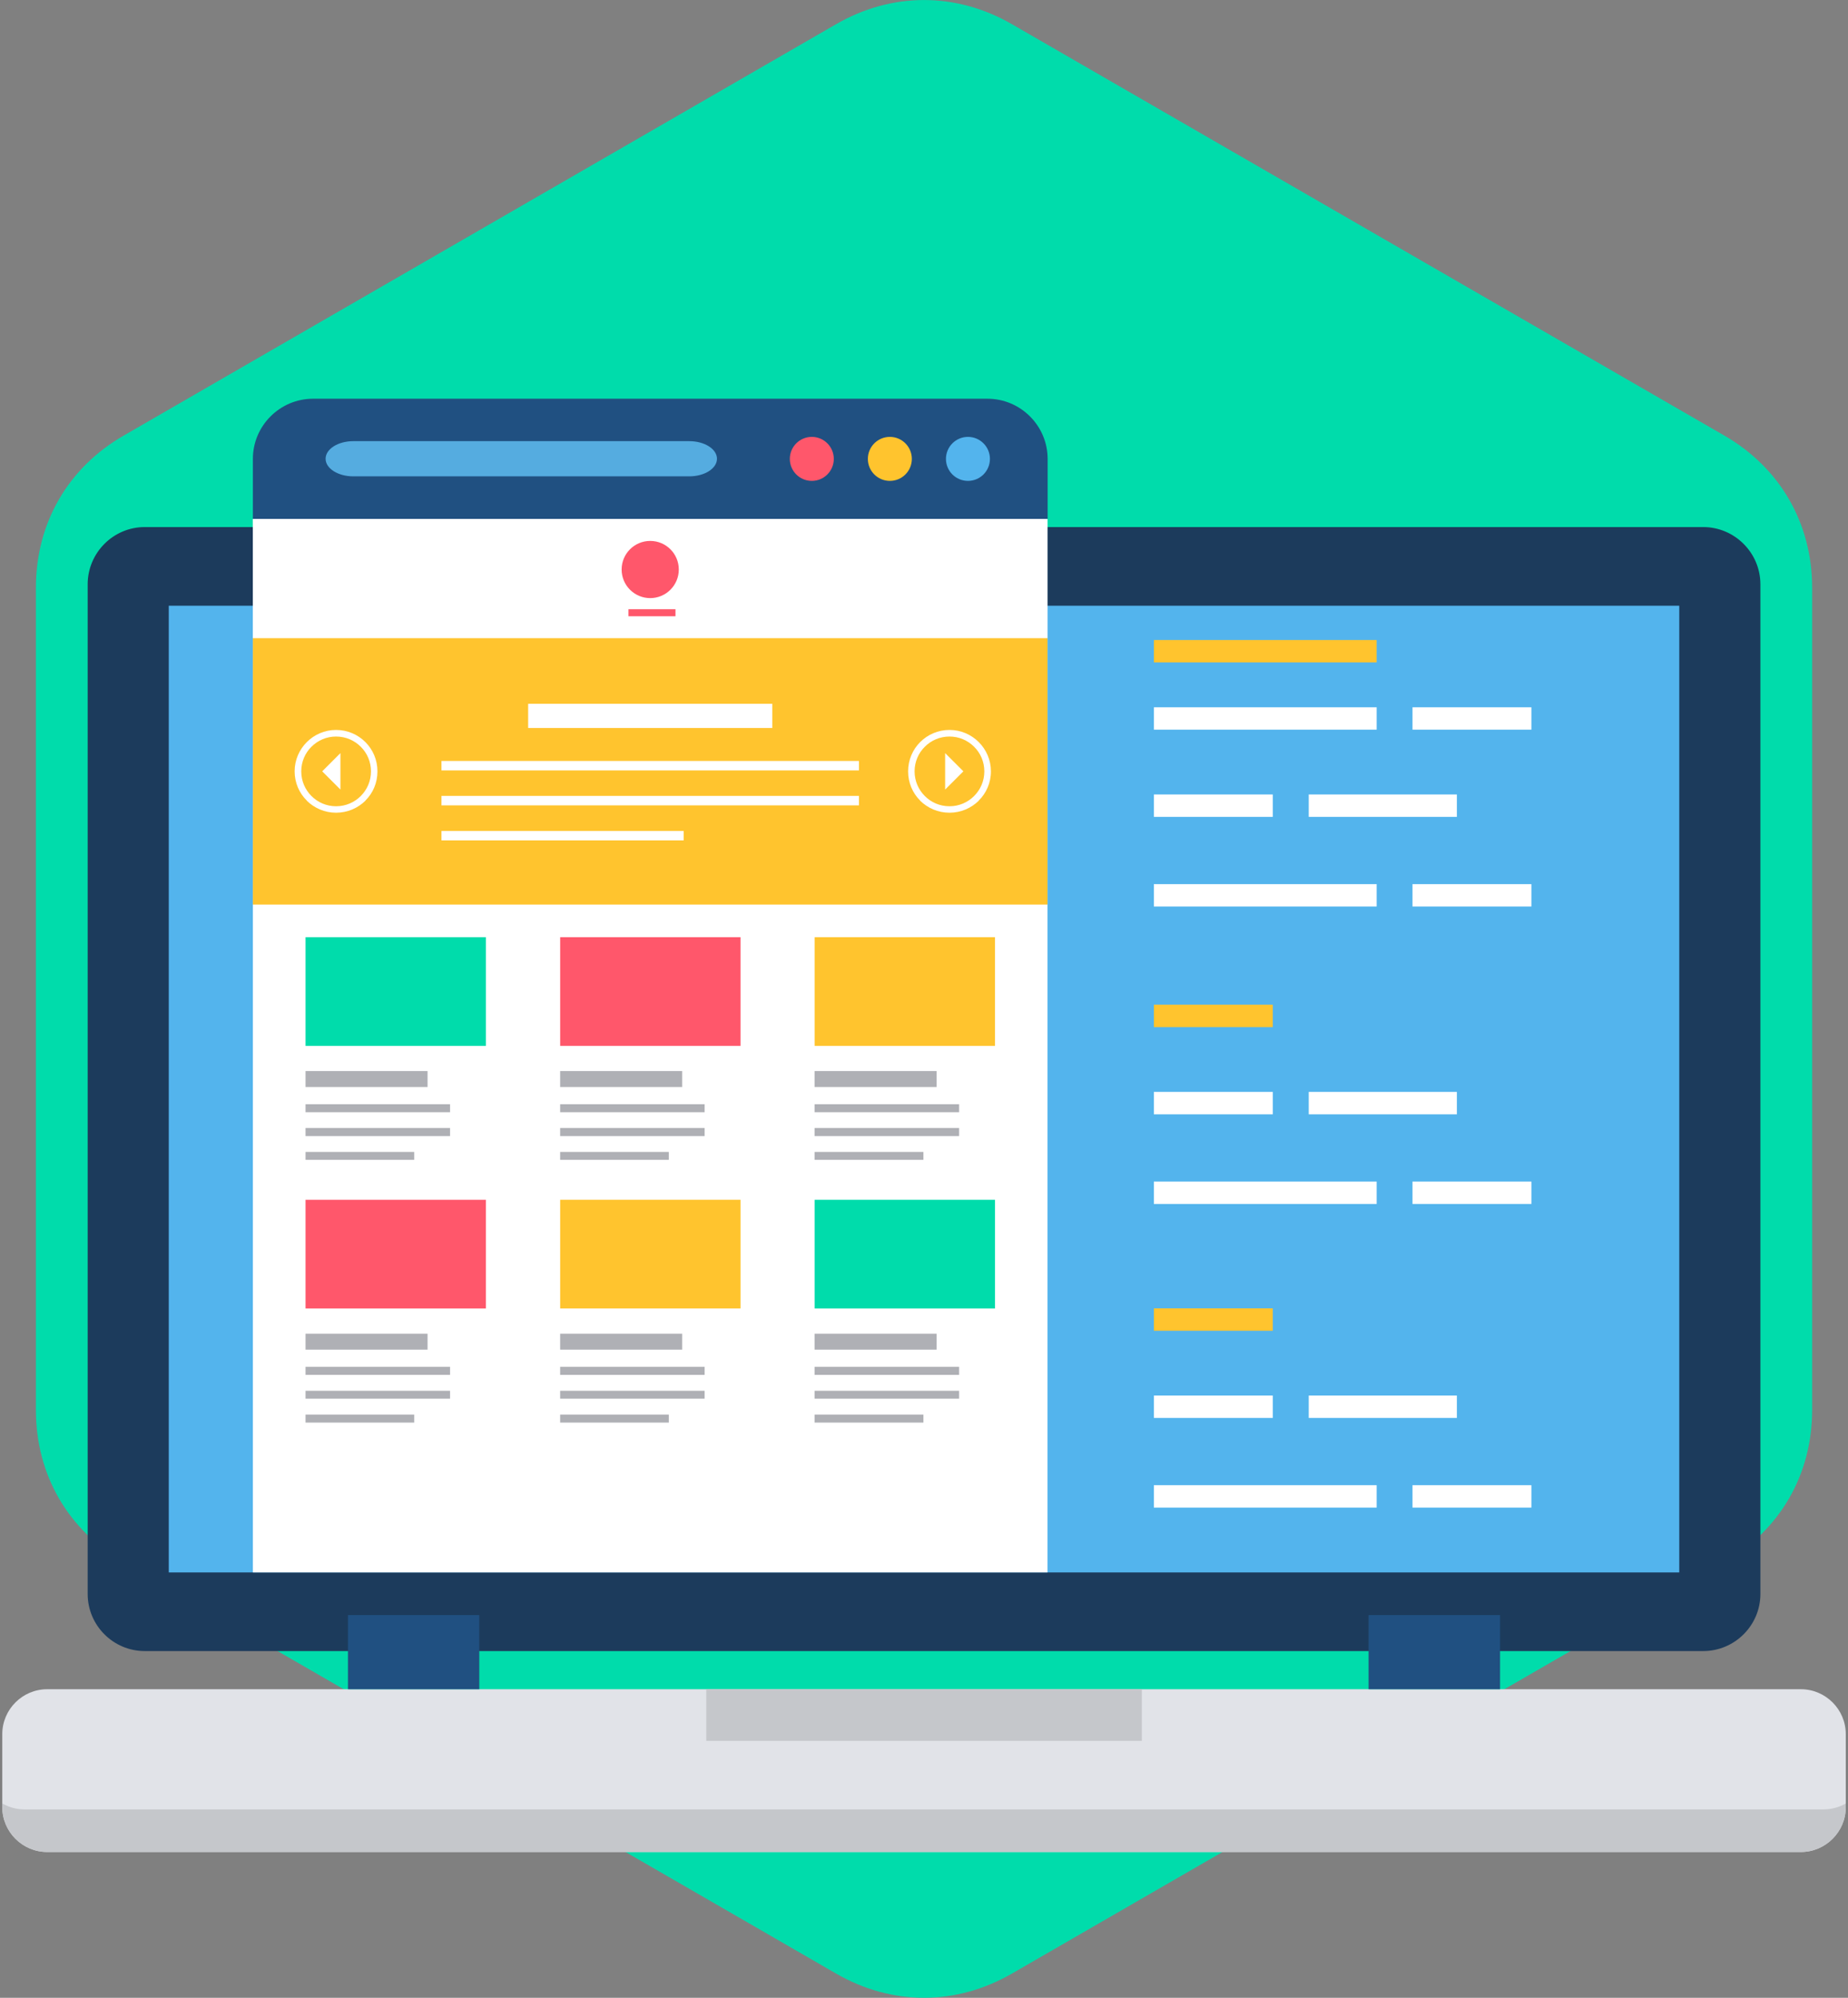
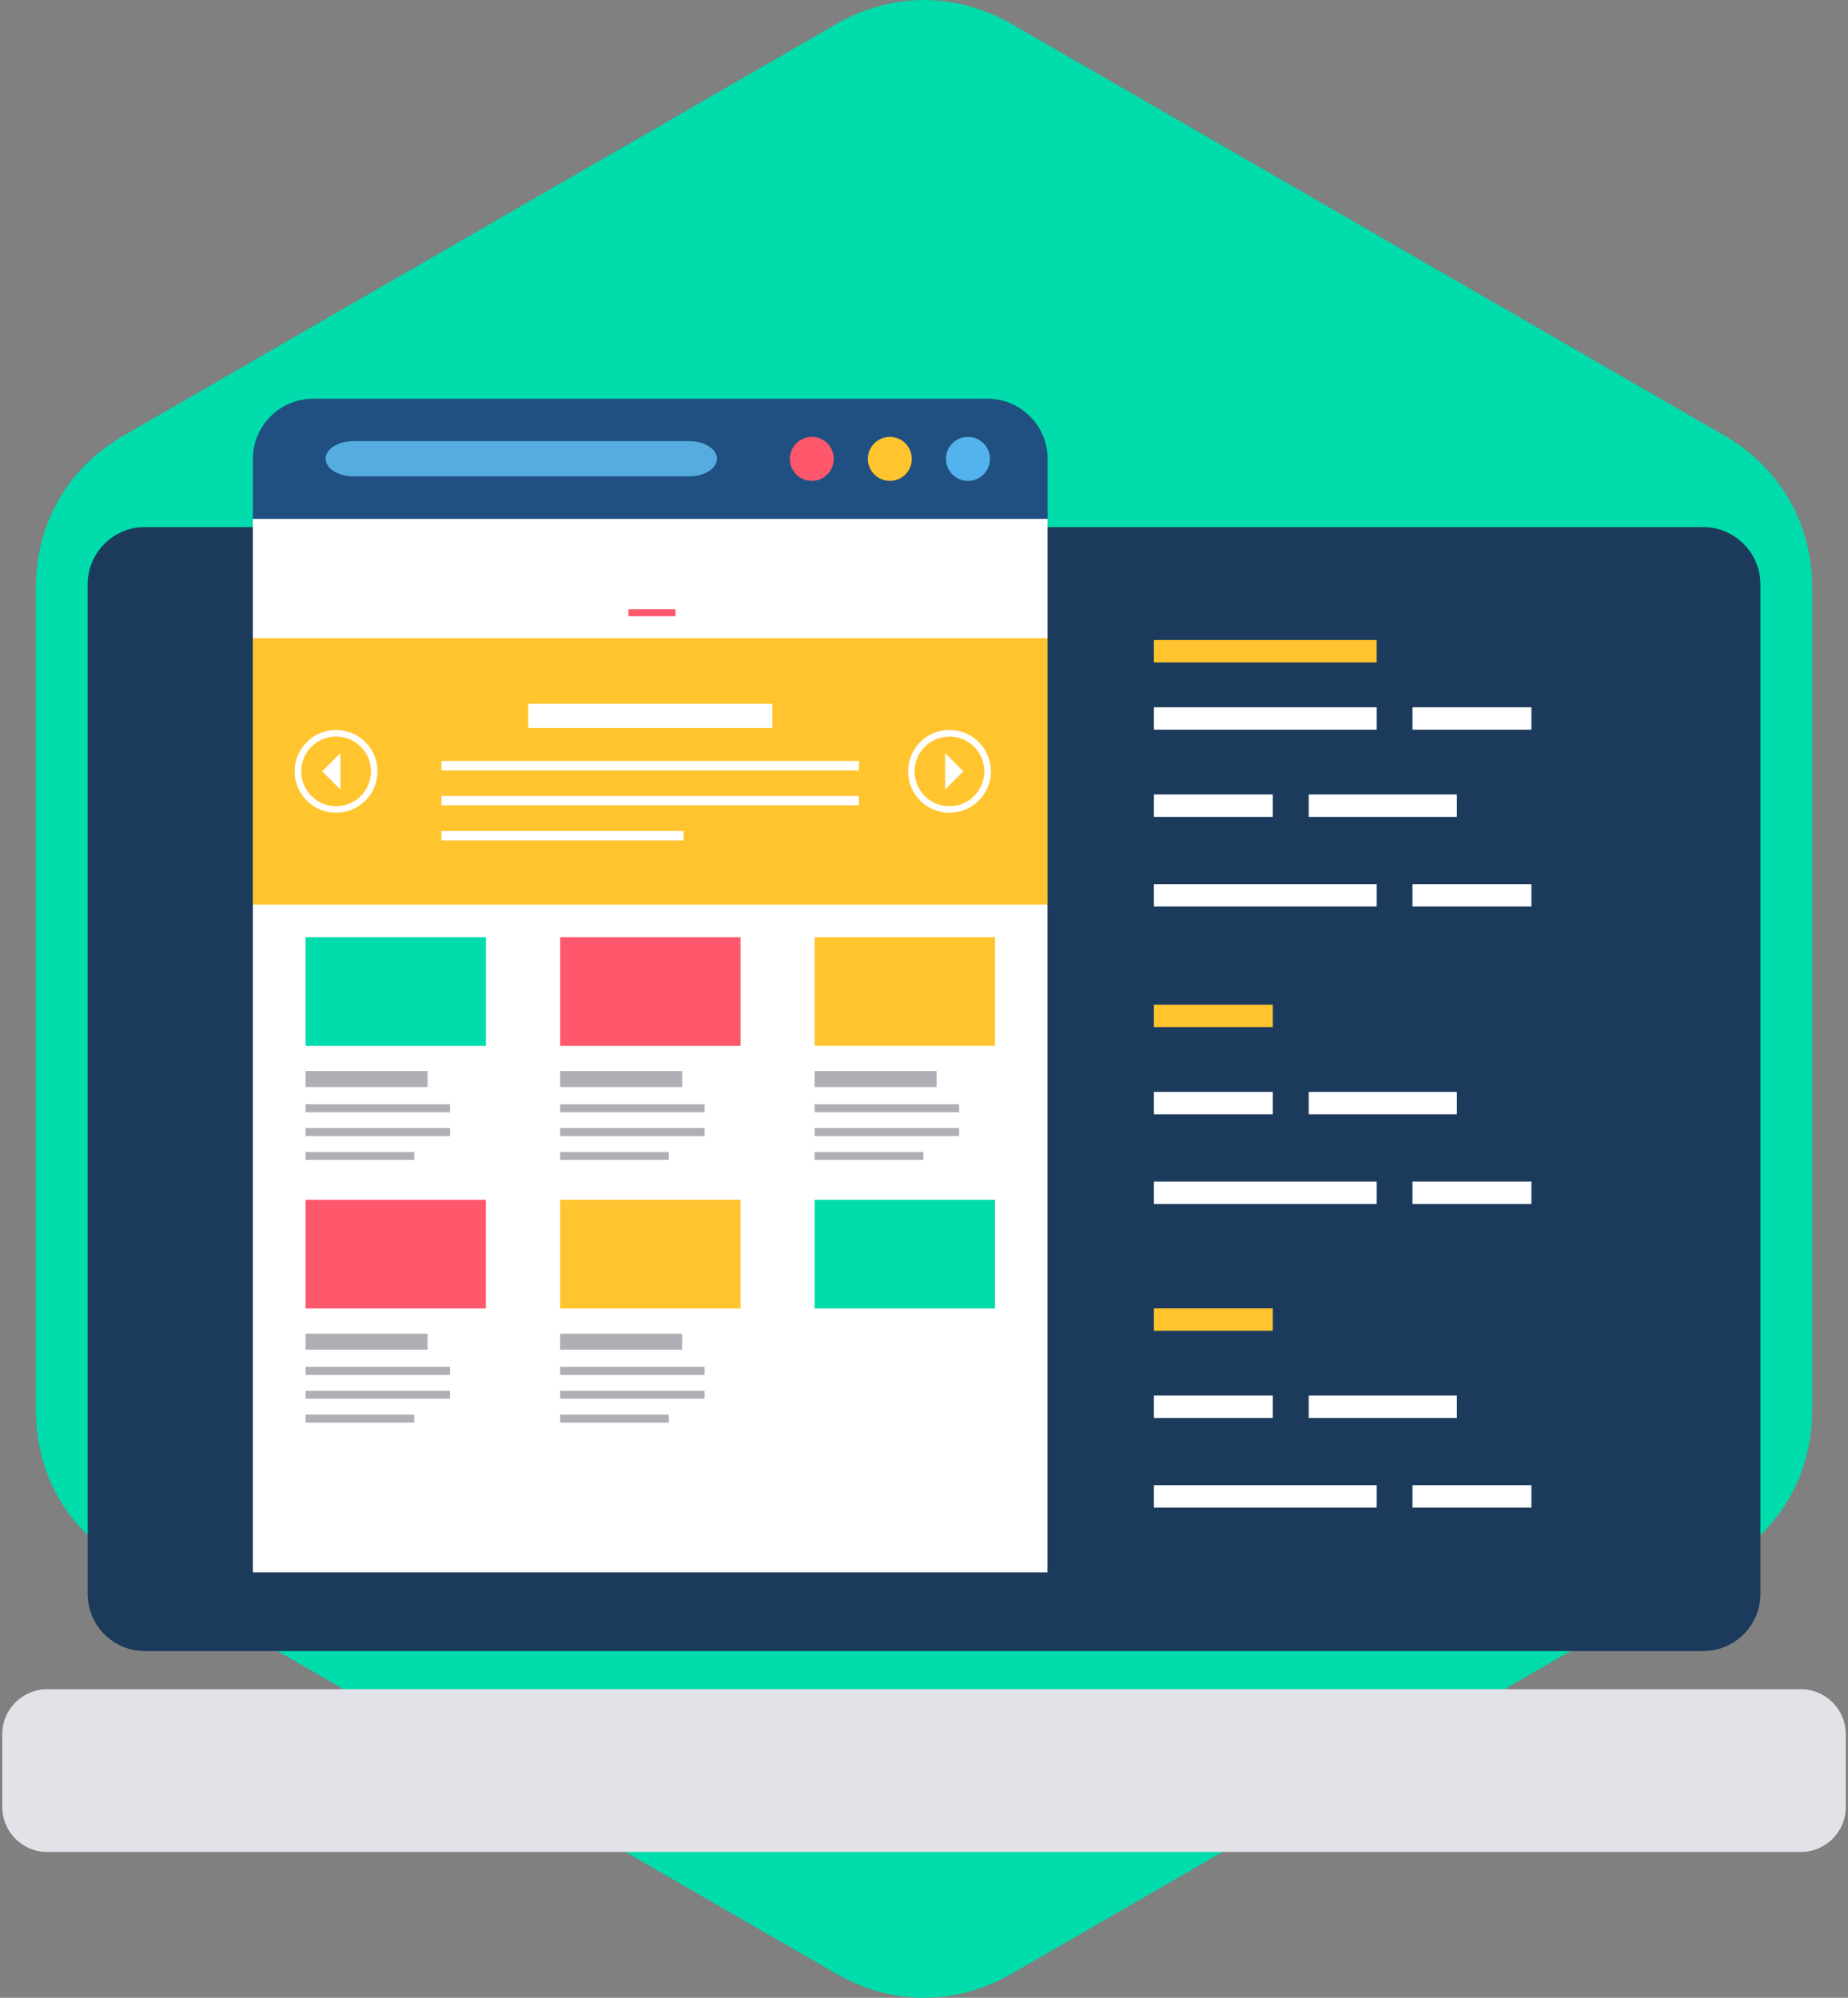
<svg xmlns="http://www.w3.org/2000/svg" width="74" height="80" viewBox="0 0 74 80" fill="none">
  <rect x="0" y="0" width="74" height="80" fill="#808080" stroke="none" />
  <g id="Group">
    <path id="Vector" fill-rule="evenodd" clip-rule="evenodd" d="M40.521 0.969L69.041 17.438C71.279 18.728 72.564 20.951 72.564 23.536V56.465C72.564 59.05 71.279 61.272 69.041 62.562L40.521 79.031C38.283 80.322 35.718 80.322 33.48 79.031L4.961 62.562C2.718 61.272 1.438 59.05 1.438 56.465V23.536C1.438 20.951 2.718 18.728 4.961 17.438L33.48 0.969C35.718 -0.321 38.283 -0.321 40.521 0.969Z" fill="#00DCAB" />
    <path id="Vector_2" fill-rule="evenodd" clip-rule="evenodd" d="M5.795 21.106H68.202C69.461 21.106 70.492 22.137 70.492 23.396V63.831C70.492 65.09 69.461 66.116 68.202 66.116H5.795C4.537 66.116 3.511 65.09 3.511 63.831V23.396C3.511 22.137 4.537 21.106 5.795 21.106Z" fill="#1C3B5C" />
    <path id="Vector_3" fill-rule="evenodd" clip-rule="evenodd" d="M1.889 74.162H72.113C73.103 74.162 73.911 73.354 73.911 72.364V69.442C73.911 68.453 73.103 67.644 72.113 67.644H1.889C0.899 67.644 0.091 68.453 0.091 69.442V72.364C0.091 73.354 0.899 74.162 1.889 74.162Z" fill="#E1E3E8" />
-     <path id="Vector_4" fill-rule="evenodd" clip-rule="evenodd" d="M6.758 24.256H67.243V62.967H6.758V24.256Z" fill="#53B4ED" />
    <g id="Group_2">
-       <path id="Vector_5" fill-rule="evenodd" clip-rule="evenodd" d="M13.933 64.676H19.192V67.644H13.933V64.676ZM54.803 64.676H60.067V67.644H54.803V64.676Z" fill="#205081" />
-     </g>
+       </g>
    <g id="Group_3">
-       <path id="Vector_6" fill-rule="evenodd" clip-rule="evenodd" d="M28.28 67.644H45.723V69.712H28.28V67.644ZM73.015 72.457H0.983C0.662 72.457 0.356 72.369 0.092 72.219V72.364C0.092 73.354 0.9 74.162 1.889 74.162H72.114C73.103 74.162 73.911 73.354 73.911 72.364V72.219C73.647 72.369 73.341 72.457 73.015 72.457Z" fill="#C5C7CB" />
-     </g>
+       </g>
    <g id="Group_4">
      <path id="Vector_7" fill-rule="evenodd" clip-rule="evenodd" d="M46.205 28.323H55.126V29.219H46.205V28.323ZM56.561 28.323H61.322V29.219H56.561V28.323ZM52.406 31.814H58.338V32.711H52.406V31.814ZM46.205 31.814H50.966V32.711H46.205V31.814ZM46.205 35.405H55.126V36.301H46.205V35.405ZM56.561 35.405H61.322V36.301H56.561V35.405Z" fill="white" />
    </g>
    <path id="Vector_8" fill-rule="evenodd" clip-rule="evenodd" d="M46.205 40.233H50.966V41.13H46.205V40.233Z" fill="#FFC42E" />
    <path id="Vector_9" fill-rule="evenodd" clip-rule="evenodd" d="M10.126 20.78H41.946V62.966H10.126V20.78Z" fill="white" />
    <path id="Vector_10" fill-rule="evenodd" clip-rule="evenodd" d="M12.535 15.967H39.542C40.868 15.967 41.951 17.05 41.951 18.376V20.78H10.126V18.376C10.126 17.05 11.209 15.967 12.535 15.967Z" fill="#205081" />
    <path id="Vector_11" d="M27.601 17.666H14.147C13.534 17.666 13.038 17.982 13.038 18.371C13.038 18.76 13.534 19.075 14.147 19.075H27.601C28.213 19.075 28.71 18.76 28.71 18.371C28.71 17.982 28.213 17.666 27.601 17.666Z" fill="#55ACE0" />
    <path id="Vector_12" d="M32.508 19.257C32.994 19.257 33.388 18.863 33.388 18.376C33.388 17.89 32.994 17.495 32.508 17.495C32.021 17.495 31.627 17.89 31.627 18.376C31.627 18.863 32.021 19.257 32.508 19.257Z" fill="#FF576B" />
    <path id="Vector_13" d="M35.633 19.257C36.119 19.257 36.513 18.863 36.513 18.376C36.513 17.89 36.119 17.495 35.633 17.495C35.146 17.495 34.752 17.89 34.752 18.376C34.752 18.863 35.146 19.257 35.633 19.257Z" fill="#FFC42E" />
    <path id="Vector_14" d="M38.76 19.257C39.246 19.257 39.64 18.863 39.64 18.376C39.64 17.89 39.246 17.495 38.76 17.495C38.273 17.495 37.879 17.89 37.879 18.376C37.879 18.863 38.273 19.257 38.76 19.257Z" fill="#53B4ED" />
    <path id="Vector_15" fill-rule="evenodd" clip-rule="evenodd" d="M12.235 37.529H19.457V41.881H12.235V37.529Z" fill="#00DCAB" />
    <g id="Group_5">
      <path id="Vector_16" fill-rule="evenodd" clip-rule="evenodd" d="M12.235 42.891H17.121V43.529H12.235V42.891ZM12.235 44.218H18.022V44.539H12.235V44.218ZM12.235 46.129H16.587V46.445H12.235V46.129ZM12.235 45.171H18.022V45.492H12.235V45.171Z" fill="#AFB0B5" />
    </g>
    <path id="Vector_17" fill-rule="evenodd" clip-rule="evenodd" d="M22.431 37.529H29.653V41.881H22.431V37.529Z" fill="#FF576B" />
    <g id="Group_6">
      <path id="Vector_18" fill-rule="evenodd" clip-rule="evenodd" d="M22.43 42.891H27.315V43.529H22.43V42.891ZM22.43 44.218H28.216V44.539H22.43V44.218ZM22.43 46.129H26.782V46.445H22.43V46.129ZM22.43 45.171H28.216V45.492H22.43V45.171Z" fill="#AFB0B5" />
    </g>
    <path id="Vector_19" fill-rule="evenodd" clip-rule="evenodd" d="M32.622 37.529H39.843V41.881H32.622V37.529Z" fill="#FFC42E" />
    <g id="Group_7">
      <path id="Vector_20" fill-rule="evenodd" clip-rule="evenodd" d="M32.62 42.891H37.505V43.529H32.62V42.891ZM32.62 44.218H38.406V44.539H32.62V44.218ZM32.62 46.129H36.977V46.445H32.62V46.129ZM32.62 45.171H38.406V45.492H32.62V45.171Z" fill="#AFB0B5" />
    </g>
    <path id="Vector_21" fill-rule="evenodd" clip-rule="evenodd" d="M10.126 20.78H41.946V25.556H10.126V20.78Z" fill="white" />
    <path id="Vector_22" fill-rule="evenodd" clip-rule="evenodd" d="M10.126 25.556H41.946V36.223H10.126V25.556Z" fill="#FFC42E" />
    <g id="Group_8">
-       <path id="Vector_23" d="M26.037 23.951C26.669 23.951 27.181 23.438 27.181 22.806C27.181 22.173 26.669 21.661 26.037 21.661C25.404 21.661 24.892 22.173 24.892 22.806C24.892 23.438 25.404 23.951 26.037 23.951Z" fill="#FF576B" />
      <path id="Vector_24" fill-rule="evenodd" clip-rule="evenodd" d="M25.166 24.396H27.048V24.677H25.166V24.396Z" fill="#FF576B" />
    </g>
    <g id="Group_9">
      <path id="Vector_25" d="M13.456 29.23C13.917 29.23 14.332 29.416 14.632 29.717C14.933 30.017 15.114 30.432 15.114 30.888C15.114 31.349 14.933 31.763 14.632 32.058V32.064C14.332 32.359 13.917 32.545 13.456 32.545C13 32.545 12.586 32.359 12.285 32.064V32.058C11.985 31.763 11.798 31.349 11.798 30.888C11.798 30.432 11.985 30.017 12.285 29.717C12.586 29.416 13 29.23 13.456 29.23ZM14.446 29.903C14.192 29.649 13.845 29.494 13.456 29.494C13.073 29.494 12.726 29.649 12.472 29.903C12.218 30.152 12.063 30.504 12.063 30.888C12.063 31.276 12.218 31.623 12.472 31.877C12.726 32.131 13.073 32.286 13.456 32.286C13.845 32.286 14.192 32.131 14.446 31.877C14.7 31.623 14.855 31.276 14.855 30.888C14.855 30.504 14.7 30.152 14.446 29.903Z" fill="white" />
      <path id="Vector_26" fill-rule="evenodd" clip-rule="evenodd" d="M12.902 30.887L13.632 30.157V31.618L12.902 30.887Z" fill="white" />
      <path id="Vector_27" d="M38.022 29.23C37.561 29.23 37.147 29.416 36.846 29.717C36.546 30.017 36.364 30.432 36.364 30.888C36.364 31.349 36.546 31.763 36.846 32.058V32.064C37.147 32.359 37.561 32.545 38.022 32.545C38.478 32.545 38.892 32.359 39.193 32.064V32.058C39.493 31.763 39.68 31.349 39.68 30.888C39.68 30.432 39.493 30.017 39.193 29.717C38.892 29.416 38.478 29.23 38.022 29.23ZM37.033 29.903C37.286 29.649 37.633 29.494 38.022 29.494C38.405 29.494 38.752 29.649 39.006 29.903C39.26 30.152 39.416 30.504 39.416 30.888C39.416 31.276 39.26 31.623 39.006 31.877C38.752 32.131 38.405 32.286 38.022 32.286C37.633 32.286 37.286 32.131 37.033 31.877C36.779 31.623 36.623 31.276 36.623 30.888C36.623 30.504 36.779 30.152 37.033 29.903Z" fill="white" />
      <path id="Vector_28" fill-rule="evenodd" clip-rule="evenodd" d="M38.577 30.887L37.846 30.157V31.618L38.577 30.887ZM17.678 33.276H27.376V33.654H17.678V33.276ZM17.678 31.872H34.396V32.25H17.678V31.872ZM17.678 30.473H34.396V30.851H17.678V30.473ZM21.149 28.183H30.925V29.152H21.149V28.183Z" fill="white" />
    </g>
    <path id="Vector_29" fill-rule="evenodd" clip-rule="evenodd" d="M12.235 48.046H19.457V52.398H12.235V48.046Z" fill="#FF576B" />
    <g id="Group_10">
      <path id="Vector_30" fill-rule="evenodd" clip-rule="evenodd" d="M12.235 53.408H17.121V54.045H12.235V53.408ZM12.235 54.734H18.022V55.055H12.235V54.734ZM12.235 56.646H16.587V56.967H12.235V56.646ZM12.235 55.693H18.022V56.009H12.235V55.693Z" fill="#AFB0B5" />
    </g>
    <path id="Vector_31" fill-rule="evenodd" clip-rule="evenodd" d="M22.431 48.045H29.653V52.397H22.431V48.045Z" fill="#FFC42E" />
    <g id="Group_11">
      <path id="Vector_32" fill-rule="evenodd" clip-rule="evenodd" d="M22.43 53.408H27.315V54.045H22.43V53.408ZM22.43 54.734H28.216V55.056H22.43V54.734ZM22.43 56.646H26.782V56.967H22.43V56.646ZM22.43 55.693H28.216V56.009H22.43V55.693Z" fill="#AFB0B5" />
    </g>
    <path id="Vector_33" fill-rule="evenodd" clip-rule="evenodd" d="M32.622 48.046H39.843V52.398H32.622V48.046Z" fill="#00DCAB" />
    <g id="Group_12">
-       <path id="Vector_34" fill-rule="evenodd" clip-rule="evenodd" d="M32.62 53.408H37.505V54.045H32.62V53.408ZM32.62 54.734H38.406V55.056H32.62V54.734ZM32.62 56.646H36.977V56.967H32.62V56.646ZM32.62 55.693H38.406V56.009H32.62V55.693Z" fill="#AFB0B5" />
-     </g>
+       </g>
    <path id="Vector_35" fill-rule="evenodd" clip-rule="evenodd" d="M52.406 43.725H58.338V44.622H52.406V43.725ZM46.205 43.725H50.966V44.622H46.205V43.725ZM46.205 47.316H55.126V48.212H46.205V47.316ZM56.561 47.316H61.322V48.212H56.561V47.316Z" fill="white" />
    <path id="Vector_36" fill-rule="evenodd" clip-rule="evenodd" d="M46.205 52.393H50.966V53.289H46.205V52.393Z" fill="#FFC42E" />
    <path id="Vector_37" fill-rule="evenodd" clip-rule="evenodd" d="M52.406 55.884H58.338V56.78H52.406V55.884ZM46.205 55.884H50.966V56.78H46.205V55.884ZM46.205 59.474H55.126V60.371H46.205V59.474ZM56.561 59.474H61.322V60.371H56.561V59.474Z" fill="white" />
    <path id="Vector_38" fill-rule="evenodd" clip-rule="evenodd" d="M46.205 25.629H55.126V26.526H46.205V25.629Z" fill="#FFC42E" />
  </g>
</svg>